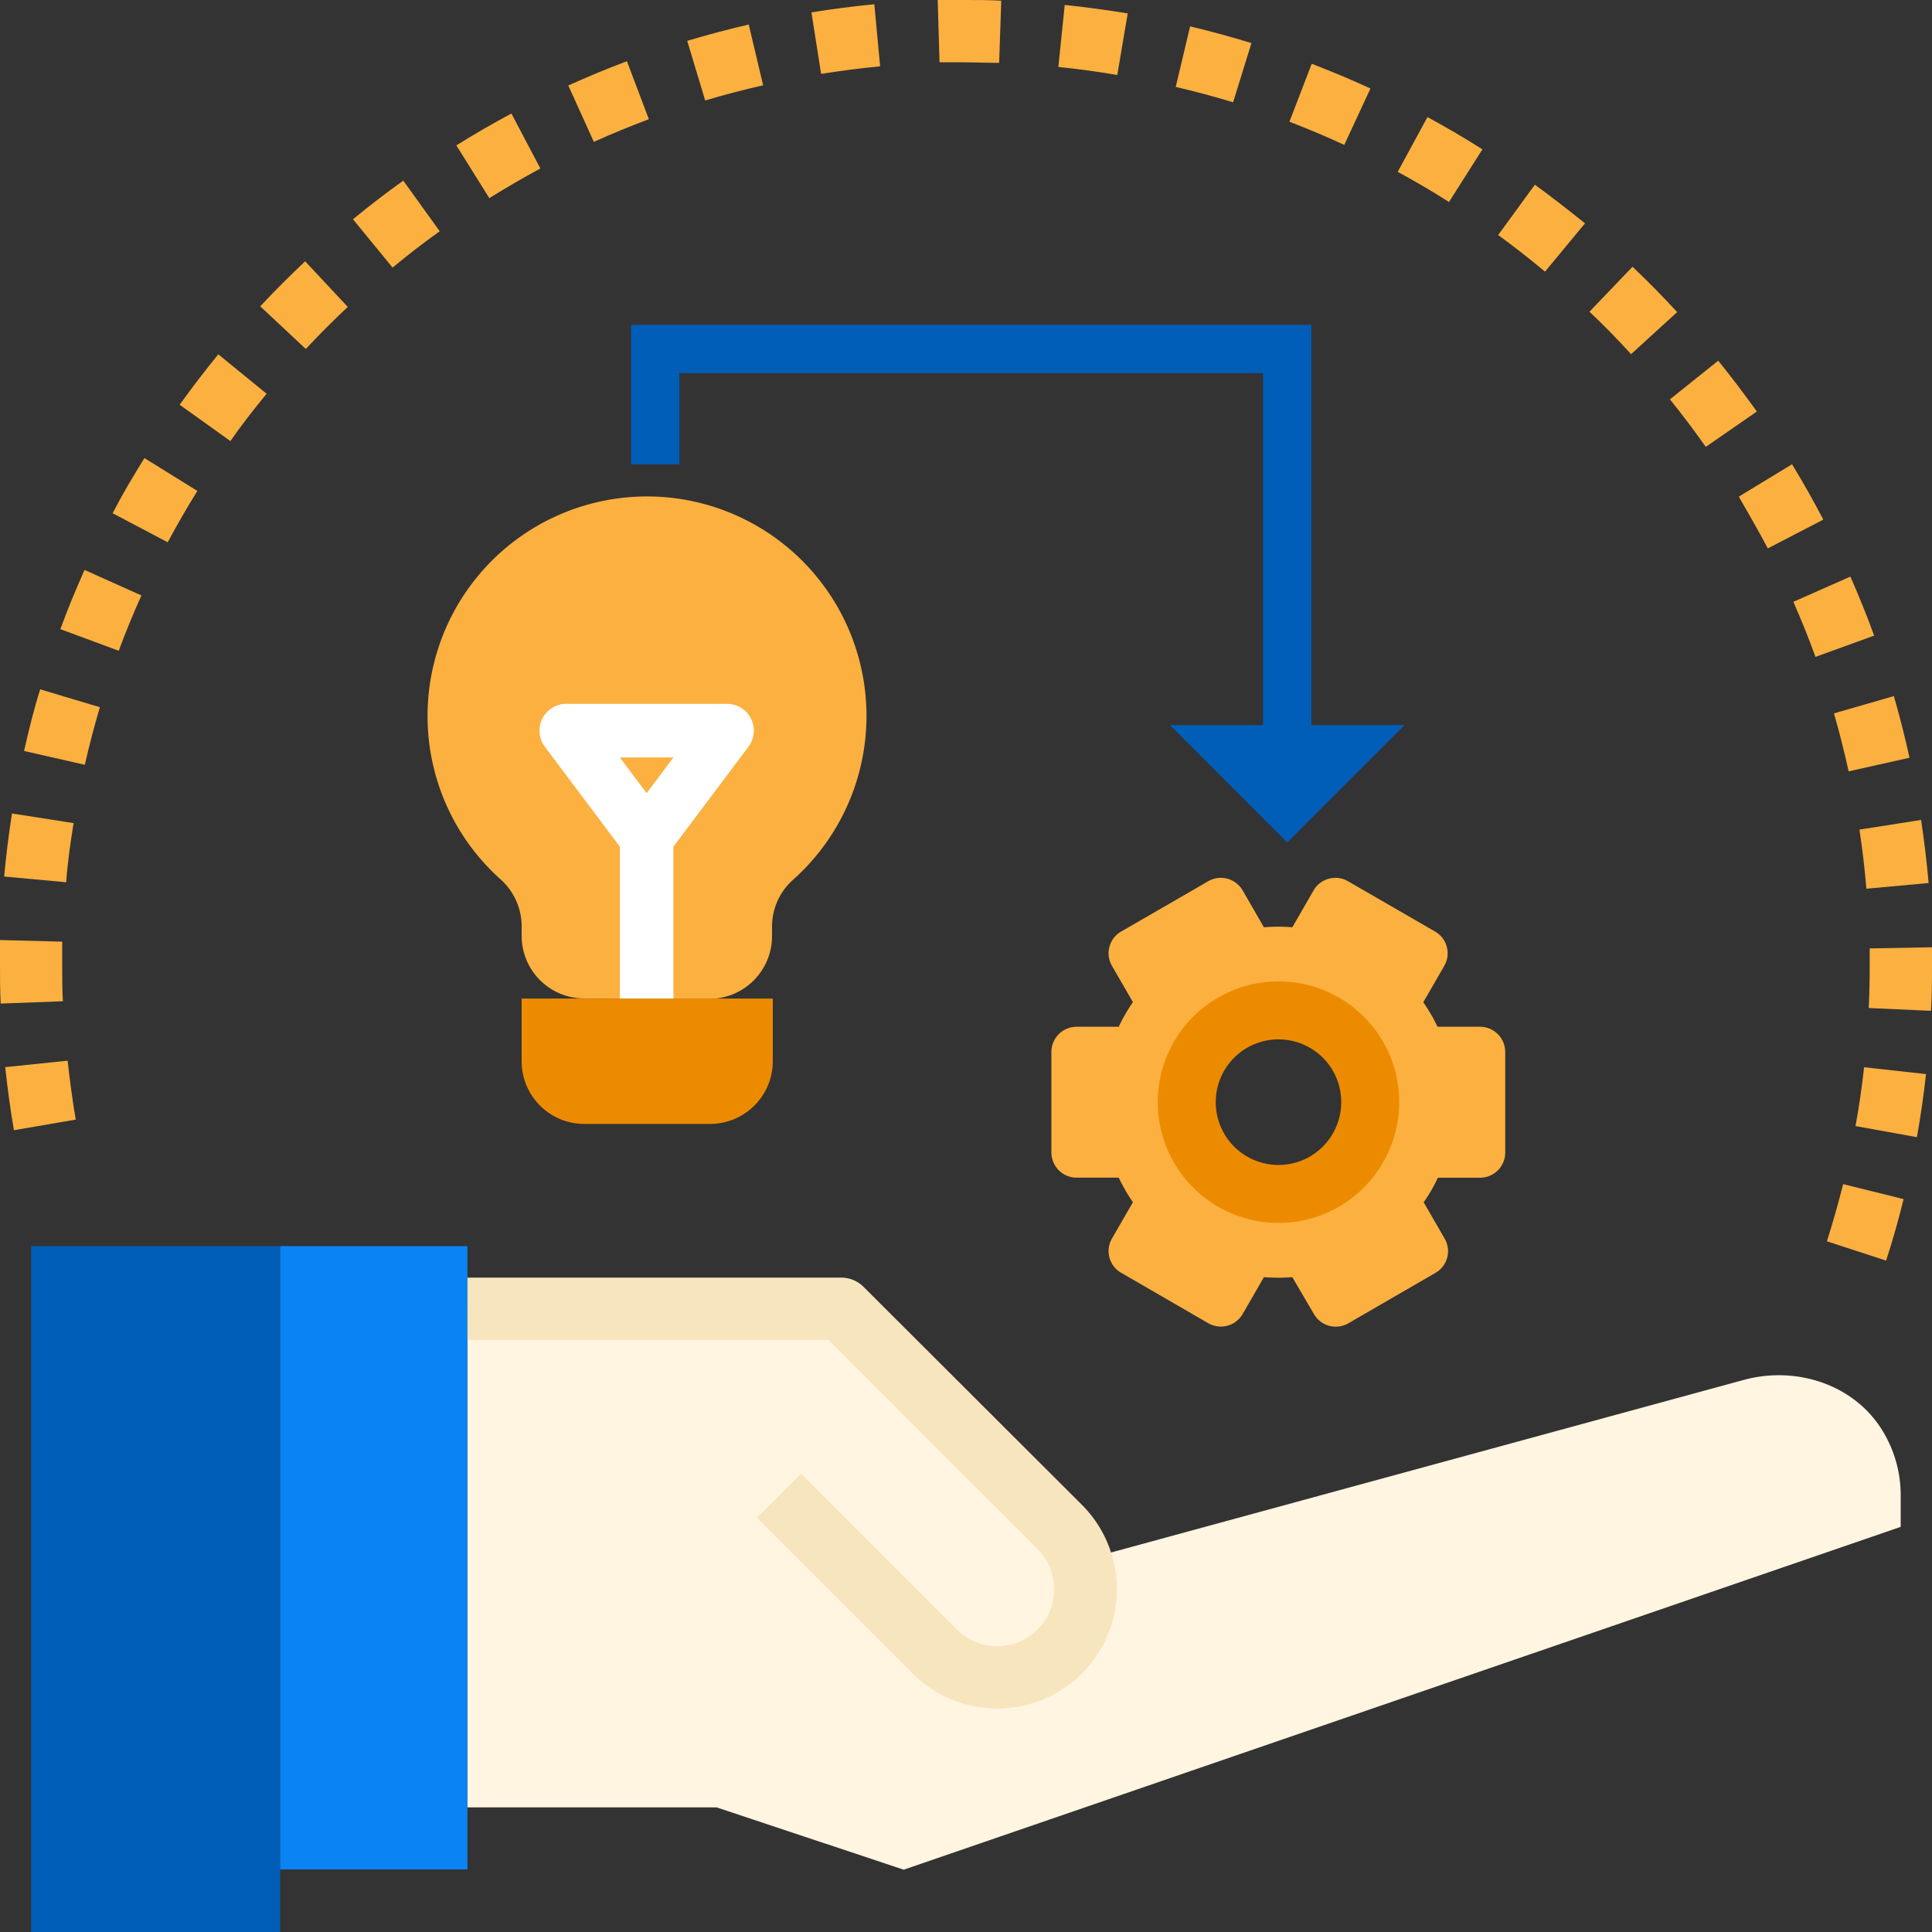
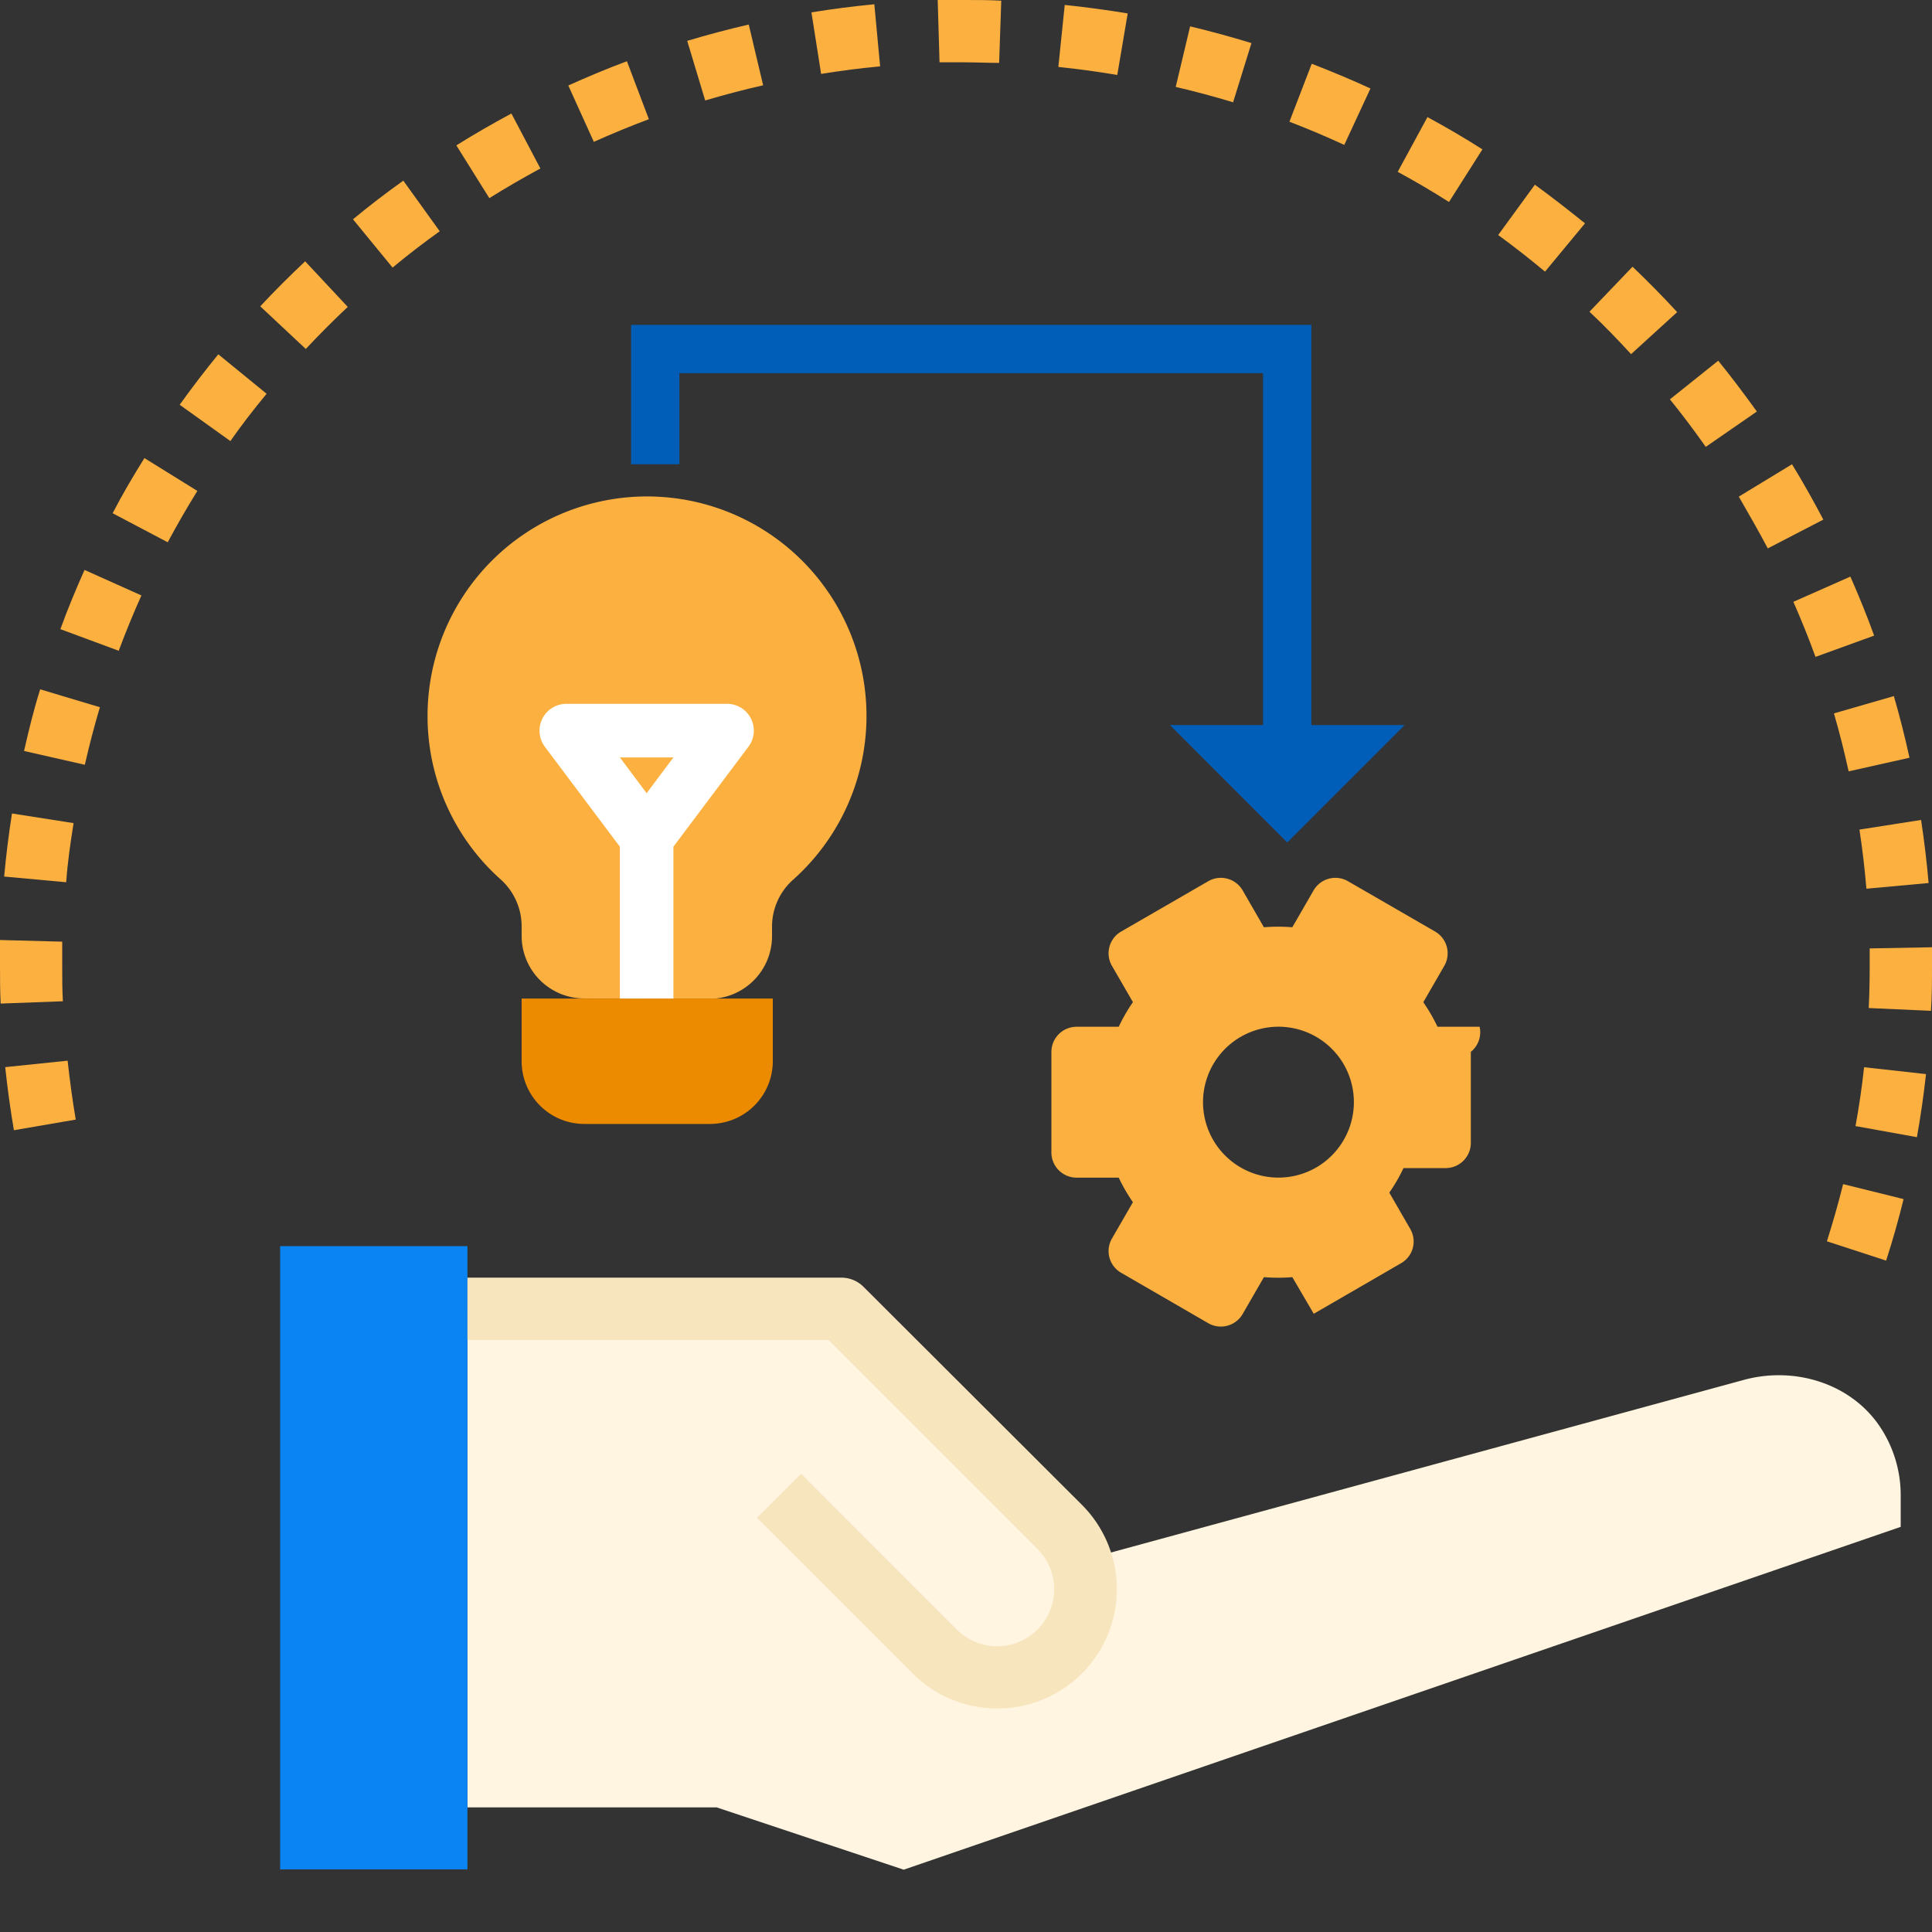
<svg xmlns="http://www.w3.org/2000/svg" id="Layer_1" data-name="Layer 1" viewBox="0 0 200 200">
  <rect x="0" y="0" width="200" height="200" fill="#333333" stroke="none" />
  <defs>
    <style>.cls-1{fill:#fff5e0;}.cls-2{fill:#005eb8;}.cls-3{fill:#0a84f2;}.cls-4{fill:#f7e5be;}.cls-5{fill:#fbb040;}.cls-6{fill:#ed8b00;}.cls-7{fill:#fff;}.cls-8,.cls-9{fill:none;stroke-miterlimit:10;}.cls-8{stroke:#005eb8;stroke-width:5px;}.cls-9{stroke:#ed8b00;stroke-width:6px;}</style>
  </defs>
  <path class="cls-1" d="M112.9,161.29l67.61-18.44c5.34-1.46,11.28.4,14.25,5.07a12.77,12.77,0,0,1,2,6.92v3.22L93.55,193.55,74.19,187.1H48.39V135.48H87.1Z" />
-   <path class="cls-2" d="M3.23,129H29v71H3.23Z" />
  <path class="cls-3" d="M29,129H48.39v64.52H29Z" />
  <path class="cls-4" d="M103.23,176.86a12.35,12.35,0,0,1-8.74-3.61L78.36,157.12l4.57-4.56,16.12,16.13a5.9,5.9,0,0,0,8.35-8.34L85.76,138.71H48.39v-6.45H87.1a3.26,3.26,0,0,1,2.28.94L112,155.78a12.35,12.35,0,0,1-8.73,21.08Z" />
  <path class="cls-5" d="M195.26,130.5l-6.14-2q.93-2.93,1.68-5.92l6.26,1.55c-.52,2.11-1.12,4.24-1.8,6.34Zm3.18-12.78-6.36-1.15c.37-2,.66-4,.89-6.09l6.41.71c-.24,2.19-.56,4.38-.94,6.53ZM1.44,117q-.55-3.22-.9-6.53L7,109.8c.22,2,.5,4.09.84,6.1Zm198.45-12.36-6.44-.29c.07-1.44.1-2.89.1-4.34,0-.61,0-1.22,0-1.83l6.45-.12c0,.65,0,1.3,0,2,0,1.55,0,3.1-.11,4.63ZM.07,103.89C0,102.6,0,101.3,0,100c0-.9,0-1.8,0-2.69l6.44.17q0,1.26,0,2.52c0,1.22,0,2.44.07,3.65ZM193.21,92q-.26-3.09-.72-6.12l6.38-1q.49,3.23.78,6.53ZM6.85,91.33.43,90.74c.2-2.18.47-4.37.81-6.53l6.38,1C7.29,87.23,7,89.27,6.85,91.33ZM191.37,79.85c-.44-2-.94-4-1.52-6l6.2-1.79c.61,2.09,1.15,4.23,1.62,6.38ZM8.78,79.17,2.49,77.74c.48-2.12,1-4.27,1.67-6.38l6.18,1.85Q9.47,76.15,8.78,79.17ZM187.94,68c-.7-1.93-1.47-3.83-2.29-5.7l5.9-2.61c.88,2,1.7,4,2.46,6.11ZM12.3,67.37,6.25,65.13C7,63.06,7.86,61,8.75,59l5.89,2.64q-1.26,2.8-2.34,5.7ZM183,56.77c-.95-1.81-2-3.61-3-5.36l5.51-3.35c1.14,1.87,2.23,3.8,3.24,5.73ZM17.35,56.13l-5.69-3c1-1.94,2.13-3.85,3.29-5.71l5.48,3.4q-1.62,2.61-3.08,5.34Zm159.23-9.87q-1.77-2.52-3.71-4.92l5-4c1.38,1.7,2.7,3.46,4,5.26Zm-152.73-.6L18.6,41.9c1.28-1.78,2.61-3.53,4-5.22l5,4.08C26.29,42.35,25,44,23.85,45.66Zm145-9c-1.39-1.51-2.82-3-4.31-4.39L169,27.61c1.59,1.52,3.15,3.1,4.62,4.7Zm-137.2-.54-4.71-4.41c1.51-1.62,3.08-3.18,4.65-4.66L36,31.77C34.53,33.15,33.07,34.61,31.65,36.13Zm128.29-8c-1.57-1.31-3.19-2.58-4.85-3.79l3.8-5.21c1.76,1.28,3.51,2.65,5.19,4ZM40.64,27.7l-4.1-5q2.53-2.09,5.21-4l3.77,5.24Q43,25.74,40.64,27.7ZM150,20.91q-2.59-1.65-5.31-3.12l3.08-5.67c1.94,1.05,3.85,2.17,5.69,3.34Zm-99.34-.39-3.42-5.47c1.85-1.16,3.77-2.26,5.7-3.3l3,5.69C54.15,18.41,52.37,19.44,50.64,20.52ZM139.16,15q-2.79-1.29-5.68-2.4l2.31-6c2,.77,4.08,1.64,6.08,2.56Zm-77.68-.3L58.83,8.85c2-.9,4-1.74,6.07-2.51l2.27,6q-2.88,1.08-5.69,2.34Zm66.17-4.11Q124.73,9.7,121.71,9l1.49-6.27c2.15.51,4.26,1.09,6.35,1.73ZM73,10.4,71.14,4.23c2.1-.63,4.24-1.2,6.37-1.69L79,8.83C77,9.28,75,9.81,73,10.4Zm42.66-2.64q-3-.51-6.1-.83l.66-6.42c2.2.23,4.4.53,6.52.88ZM85,7.65,84,1.28C86.15.93,88.35.65,90.51.44l.6,6.43c-2.06.19-4.09.46-6.11.78Zm18.43-1.14c-1.23,0-2.48-.06-3.71-.06-.83,0-1.64,0-2.46,0L97.07,0c1,0,2,0,2.94,0,1.21,0,2.43,0,3.64.07Z" />
  <path class="cls-5" d="M60.45,103.36A6.48,6.48,0,0,1,54,96.87v-1a6.53,6.53,0,0,0-2.18-4.84,22.64,22.64,0,0,1-7.56-16.91A22.72,22.72,0,1,1,82.1,91.07a6.49,6.49,0,0,0-2.18,4.84v1a6.49,6.49,0,0,1-6.49,6.49Z" />
  <path class="cls-6" d="M54,103.37h26v6.49a6.5,6.5,0,0,1-6.49,6.49h-13A6.49,6.49,0,0,1,54,109.86v-6.49Z" />
  <path class="cls-7" d="M77.74,74.39a2.77,2.77,0,0,0-2.48-1.53H58.62A2.78,2.78,0,0,0,56.4,77.3l7.77,10.35v15.72h5.54V87.65L77.48,77.3A2.78,2.78,0,0,0,77.74,74.39Zm-10.8,7.72-2.77-3.7h5.54Z" />
-   <path class="cls-5" d="M153.17,106.29h-4.36a18.14,18.14,0,0,0-1.47-2.54l2.18-3.78a2.6,2.6,0,0,0-1-3.56l-9-5.2a2.61,2.61,0,0,0-3.56,1l-2.18,3.78a18,18,0,0,0-2.94,0l-2.18-3.78a2.61,2.61,0,0,0-3.56-1l-9,5.2a2.6,2.6,0,0,0-1,3.56l2.18,3.77a17.94,17.94,0,0,0-1.47,2.55h-4.36a2.61,2.61,0,0,0-2.61,2.6V119.3a2.61,2.61,0,0,0,2.61,2.61h4.36a17.83,17.83,0,0,0,1.47,2.54l-2.18,3.78a2.59,2.59,0,0,0,1,3.55l9,5.21a2.61,2.61,0,0,0,3.56-1l2.18-3.78a18,18,0,0,0,2.94,0L136,136a2.61,2.61,0,0,0,3.56,1l9-5.21a2.59,2.59,0,0,0,1-3.55l-2.18-3.78a17.3,17.3,0,0,0,1.47-2.54h4.36a2.61,2.61,0,0,0,2.61-2.61V108.89A2.61,2.61,0,0,0,153.17,106.29Zm-16.92,14.57a7.81,7.81,0,1,1,2.86-10.67A7.82,7.82,0,0,1,136.25,120.86Z" />
+   <path class="cls-5" d="M153.17,106.29h-4.36a18.14,18.14,0,0,0-1.47-2.54l2.18-3.78a2.6,2.6,0,0,0-1-3.56l-9-5.2a2.61,2.61,0,0,0-3.56,1l-2.18,3.78a18,18,0,0,0-2.94,0l-2.18-3.78a2.61,2.61,0,0,0-3.56-1l-9,5.2a2.6,2.6,0,0,0-1,3.56l2.18,3.77a17.94,17.94,0,0,0-1.47,2.55h-4.36a2.61,2.61,0,0,0-2.61,2.6V119.3a2.61,2.61,0,0,0,2.61,2.61h4.36a17.83,17.83,0,0,0,1.47,2.54l-2.18,3.78a2.59,2.59,0,0,0,1,3.55l9,5.21a2.61,2.61,0,0,0,3.56-1l2.18-3.78a18,18,0,0,0,2.94,0L136,136l9-5.21a2.59,2.59,0,0,0,1-3.55l-2.18-3.78a17.3,17.3,0,0,0,1.47-2.54h4.36a2.61,2.61,0,0,0,2.61-2.61V108.89A2.61,2.61,0,0,0,153.17,106.29Zm-16.92,14.57a7.81,7.81,0,1,1,2.86-10.67A7.82,7.82,0,0,1,136.25,120.86Z" />
  <polyline class="cls-8" points="67.83 48.06 67.83 36.13 133.25 36.13 133.25 76.69" />
  <polygon class="cls-2" points="145.4 75.06 121.11 75.06 133.25 87.21 145.4 75.06" />
-   <path class="cls-9" d="M137.09,122.33a9.5,9.5,0,1,1,3.48-13A9.52,9.52,0,0,1,137.09,122.33Z" />
</svg>